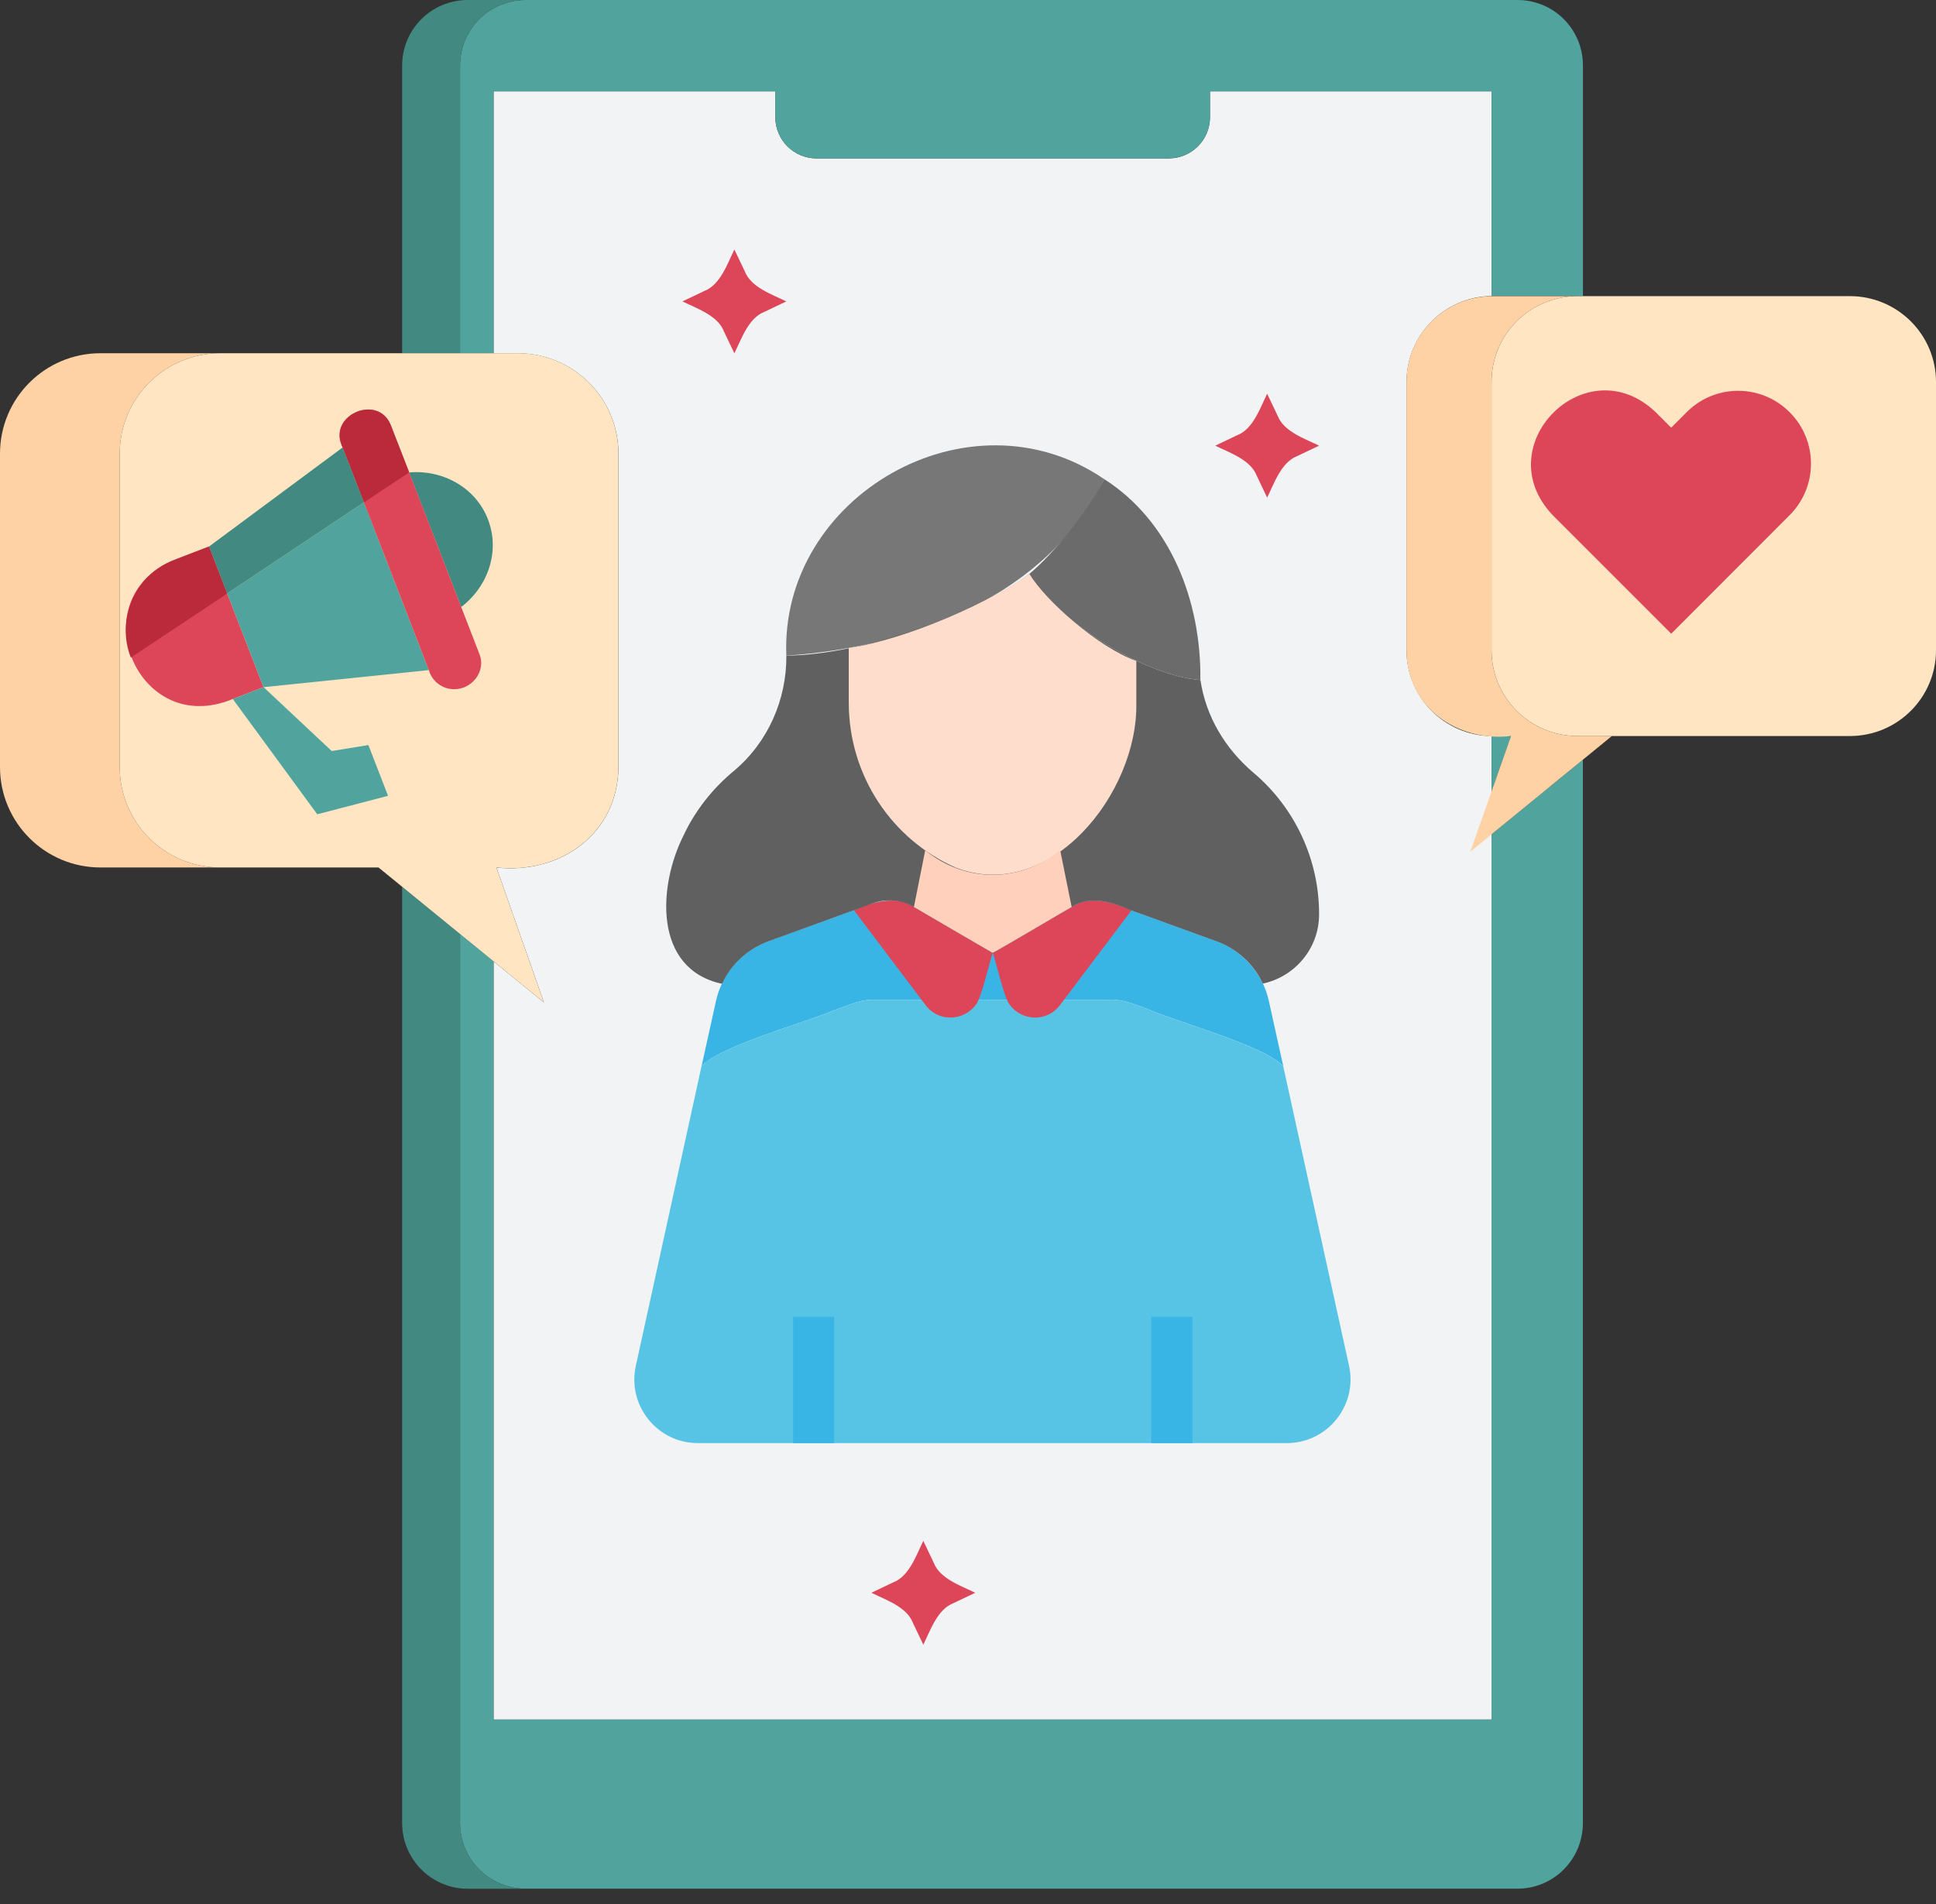
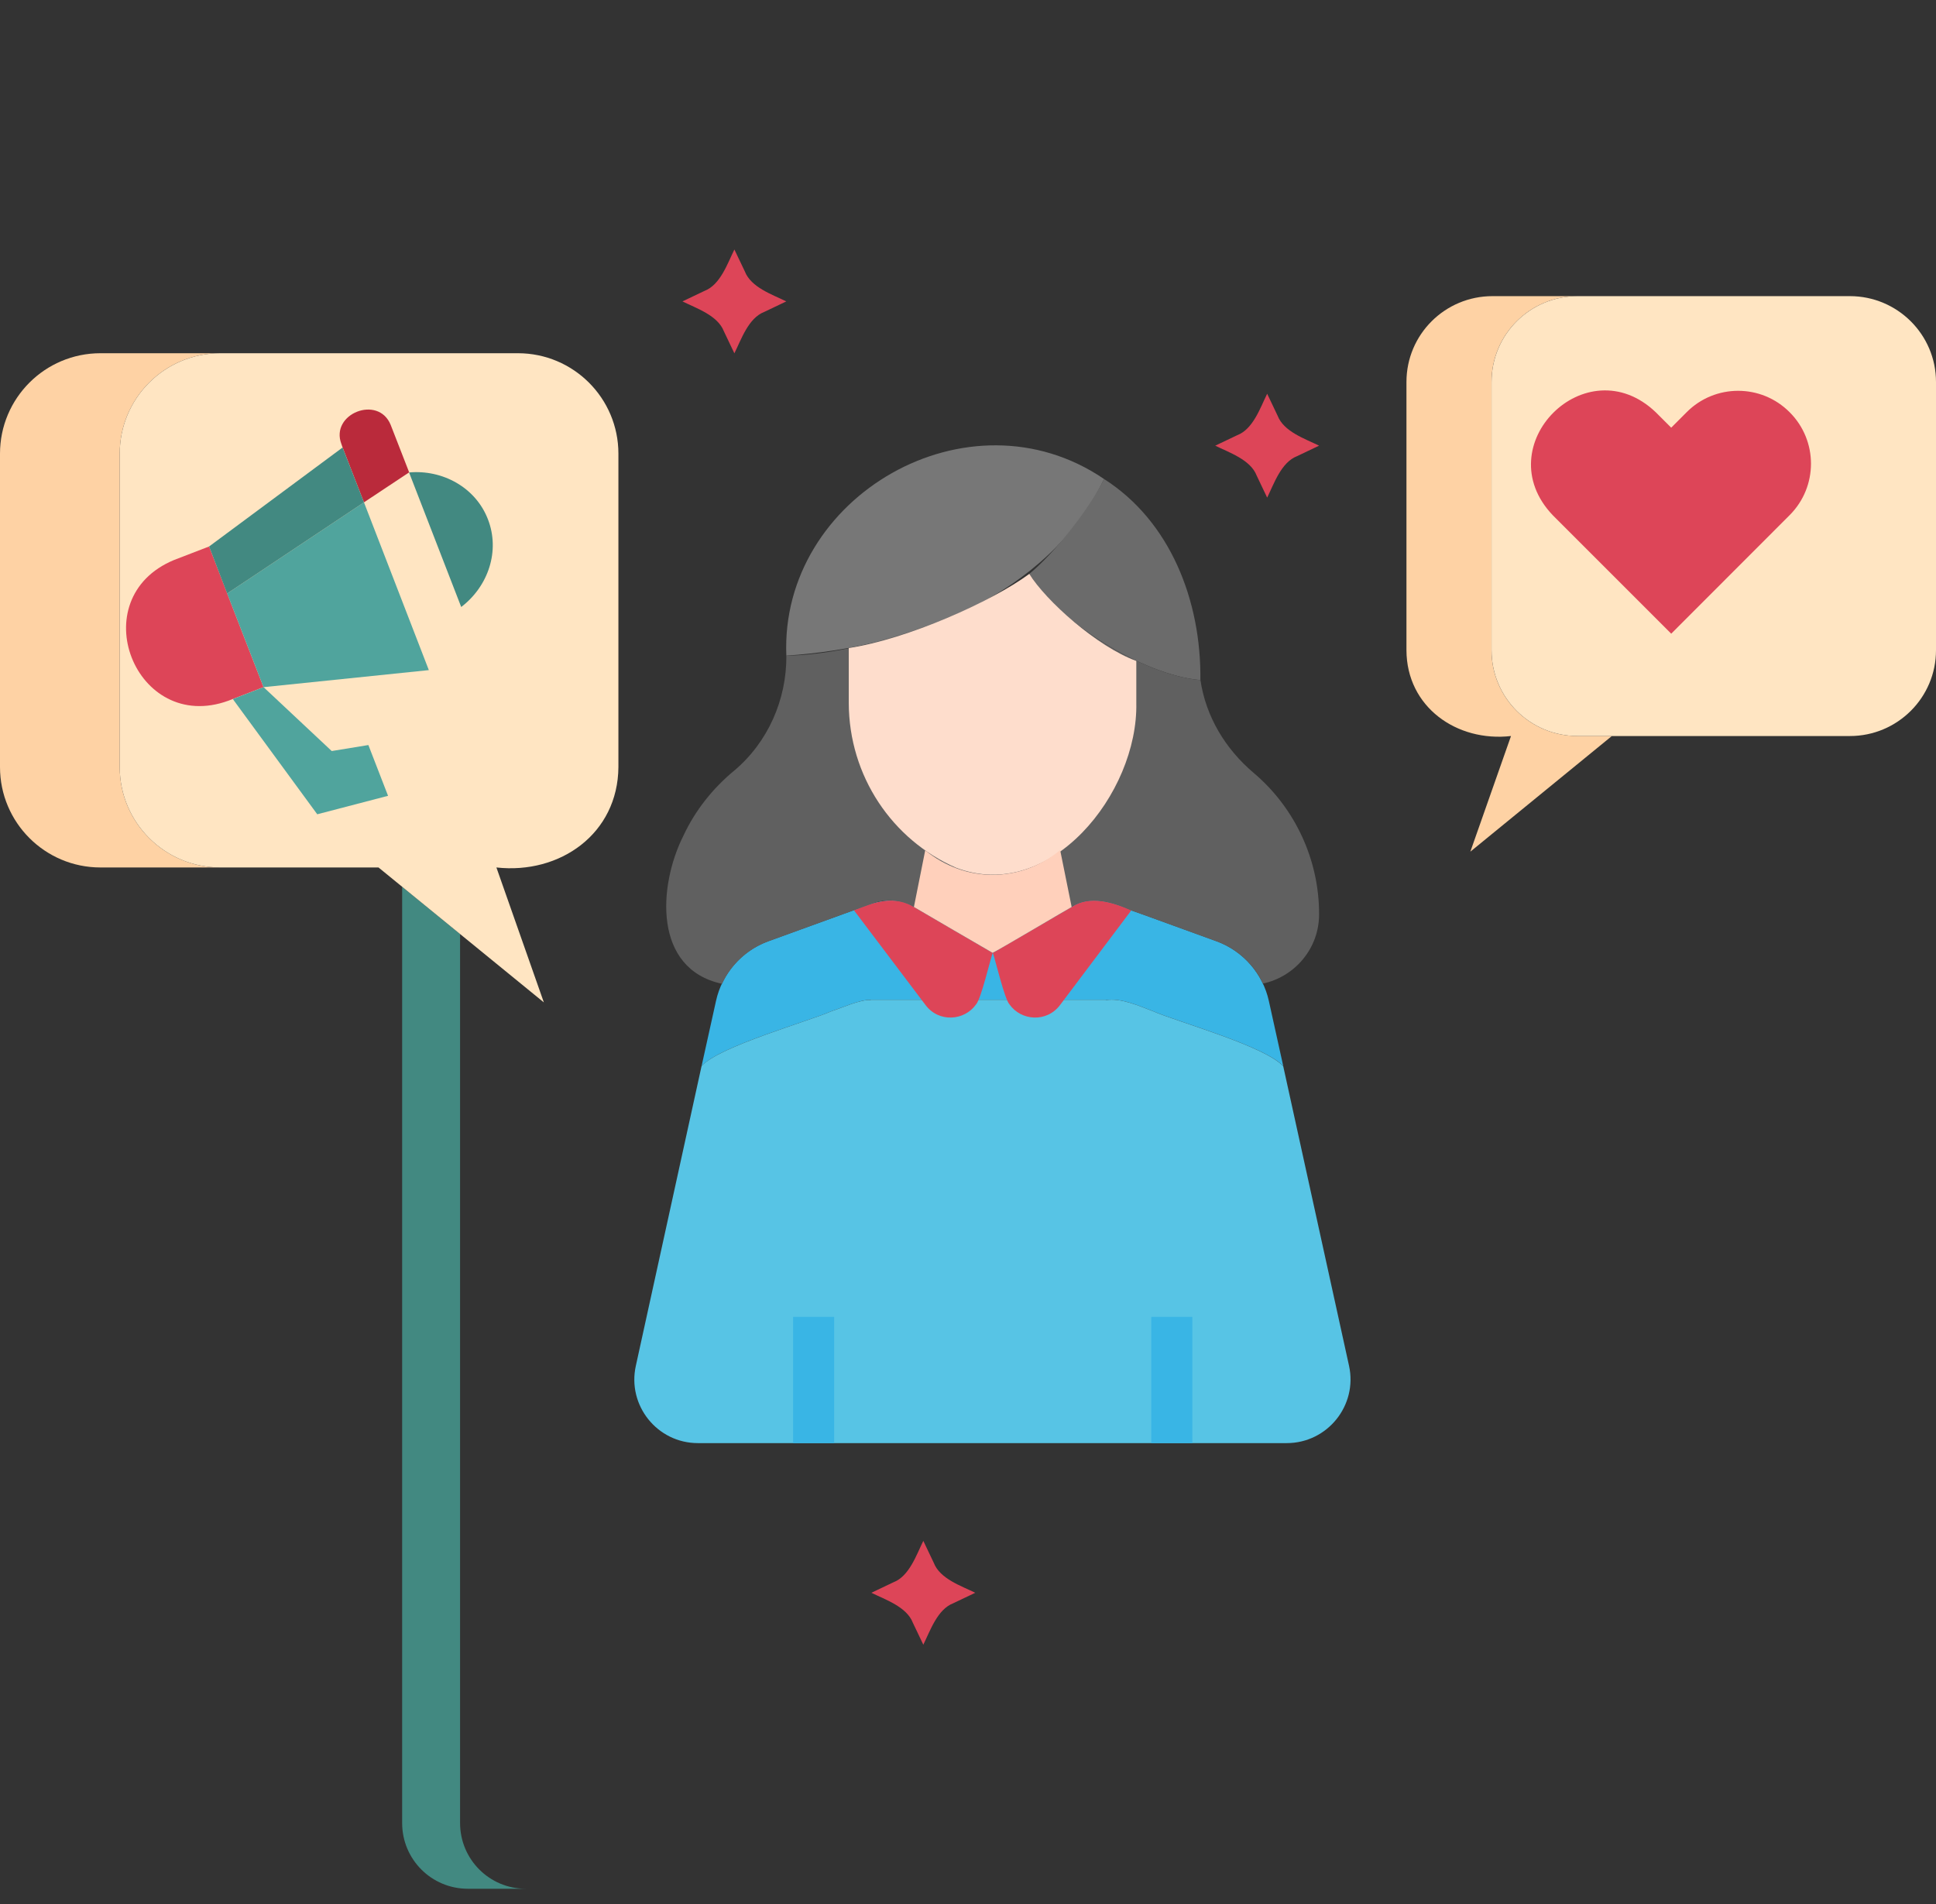
<svg xmlns="http://www.w3.org/2000/svg" width="61" height="60" viewBox="0 0 61 60" fill="none">
  <rect x="0" y="0" width="61" height="60" fill="#333333" stroke="none" />
-   <path d="M44.317 12.04V20.485C44.317 21.973 45.509 23.178 46.997 23.197V54.188H15.552V30.296L17.138 31.59L15.643 27.338C17.647 27.559 19.471 26.276 19.487 24.173V14.298C19.487 12.55 18.07 11.133 16.322 11.133H15.552V2.883H24.43V3.698C24.43 4.41 25.013 4.992 25.724 4.992H36.823C37.542 4.992 38.124 4.41 38.124 3.698V2.883H46.997V9.328C45.508 9.347 44.317 10.558 44.317 12.04Z" fill="#F2F3F4" />
  <path d="M40.434 33.6C39.874 32.969 37.102 32.2 36.331 31.866C35.904 31.703 35.308 31.434 34.843 31.517V31.503H27.44V31.509C27.101 31.493 26.537 31.755 26.216 31.859C25.442 32.199 22.677 32.965 22.106 33.593L22.56 31.542C22.746 30.689 23.367 29.969 24.19 29.665L26.901 28.682C27.488 28.436 28.206 28.194 28.791 28.578C28.805 28.584 31.258 30.017 31.27 30.02C31.301 30.029 33.733 28.584 33.761 28.577C34.336 28.198 35.069 28.427 35.644 28.687C35.648 28.681 38.337 29.665 38.342 29.664C39.171 29.97 39.792 30.69 39.979 31.541C39.981 31.543 40.434 33.6 40.434 33.6Z" fill="#39B5E5" />
  <path d="M40.543 45.476H21.989C20.708 45.476 19.756 44.285 20.035 43.036L22.105 33.594C22.66 32.974 25.454 32.194 26.215 31.86C26.537 31.756 27.097 31.495 27.439 31.511V31.505H34.843V31.518C35.305 31.435 35.906 31.704 36.33 31.867C37.115 32.207 39.859 32.964 40.433 33.602L42.505 43.036C42.782 44.285 41.825 45.476 40.543 45.476Z" fill="#57C4E5" />
  <path d="M31.28 30.024C31.195 30.259 30.913 31.472 30.756 31.648C30.388 32.172 29.578 32.231 29.159 31.667L26.906 28.684C27.492 28.437 28.211 28.196 28.796 28.58C28.826 28.596 31.249 30.019 31.28 30.024Z" fill="#DD4558" />
-   <path d="M35.654 28.684V28.69H35.648L33.403 31.667C32.982 32.231 32.173 32.172 31.805 31.648C31.65 31.477 31.364 30.252 31.281 30.024C31.293 30.03 33.754 28.585 33.767 28.58C34.343 28.196 35.072 28.44 35.654 28.684Z" fill="#DD4558" />
-   <path d="M47.811 0H16.567C15.421 0 14.496 0.919 14.496 2.064V11.131H15.551V2.88H24.43V3.696C24.43 4.408 25.012 4.99 25.724 4.99H36.822C37.541 4.99 38.124 4.408 38.124 3.696V2.88H46.996V9.326H49.876V2.064C49.875 0.92 48.956 0 47.811 0ZM48.892 24.748L48.82 24.799L46.995 26.295V54.187H15.55V30.293L14.495 29.432V57.447C14.495 58.592 15.421 59.517 16.566 59.517H47.809C48.955 59.517 49.874 58.591 49.874 57.447V23.938L48.892 24.748ZM46.996 23.194V24.942L47.611 23.194H46.996Z" fill="#50A49D" />
+   <path d="M35.654 28.684H35.648L33.403 31.667C32.982 32.231 32.173 32.172 31.805 31.648C31.65 31.477 31.364 30.252 31.281 30.024C31.293 30.03 33.754 28.585 33.767 28.58C34.343 28.196 35.072 28.44 35.654 28.684Z" fill="#DD4558" />
  <path d="M24.989 41.498H26.283V45.475H24.989V41.498Z" fill="#39B5E5" />
  <path d="M36.275 41.498H37.569V45.475H36.275V41.498Z" fill="#39B5E5" />
  <path d="M34.787 15.095C33.037 18.758 28.731 20.402 24.776 20.66C24.571 15.64 30.528 12.191 34.787 15.095Z" fill="#777777" />
  <path d="M37.822 21.43C36.004 21.278 33.289 19.555 32.432 18.085C33.186 17.463 34.277 16.116 34.787 15.095C36.873 16.424 37.851 18.928 37.822 21.43Z" fill="#6B6B6B" />
  <path d="M41.562 28.808C41.566 29.884 40.8 30.781 39.789 30.995C39.511 30.386 38.987 29.908 38.346 29.669C38.34 29.669 35.654 28.687 35.648 28.692C35.07 28.432 34.343 28.201 33.765 28.581L31.3 30.018C31.288 30.026 31.272 30.026 31.261 30.018L28.796 28.581C28.408 28.355 27.929 28.31 27.508 28.465C27.116 28.61 24.641 29.507 24.195 29.669C23.554 29.908 23.036 30.388 22.751 31.002C20.576 30.536 20.736 27.918 21.535 26.331C21.904 25.542 22.455 24.843 23.14 24.279C24.197 23.387 24.787 22.047 24.777 20.661C27.165 20.641 30.714 19.367 32.434 18.086C33.292 19.557 36.005 21.279 37.824 21.431C37.995 22.582 38.608 23.598 39.494 24.35C40.8 25.451 41.566 27.092 41.562 28.808Z" fill="#606060" />
  <path d="M35.803 20.828V22.149C35.864 24.993 33.09 28.474 30.128 27.346C28.114 26.467 26.749 24.462 26.743 22.149V20.421C28.579 20.147 31.245 18.961 32.432 18.085C32.946 18.924 34.569 20.38 35.803 20.828Z" fill="#FEDDCC" />
  <path d="M33.766 28.581C33.717 28.601 31.327 30.02 31.274 30.025C31.257 30.02 28.811 28.589 28.796 28.581L29.152 26.796C30.423 27.828 32.138 27.827 33.404 26.79L33.766 28.581Z" fill="#FFD0BB" />
-   <path d="M16.567 0C15.421 0 14.496 0.919 14.496 2.064V11.131H12.671V2.064C12.671 0.919 13.597 0 14.741 0H16.567Z" fill="#428981" />
  <path d="M16.567 59.519H14.741C13.595 59.519 12.671 58.593 12.671 57.449V27.944L14.496 29.432V57.446C14.496 58.593 15.421 59.519 16.567 59.519Z" fill="#428981" />
  <path d="M6.937 27.336H3.165C1.417 27.336 0 25.919 0 24.172V14.296C0 12.548 1.417 11.131 3.165 11.131H6.937C5.19 11.131 3.772 12.548 3.772 14.296V24.172C3.772 25.919 5.19 27.336 6.937 27.336Z" fill="#FED2A4" />
  <path d="M19.485 14.296V24.172C19.47 26.273 17.646 27.558 15.641 27.336L17.136 31.588C15.768 30.47 13.302 28.461 11.926 27.336H6.937C5.19 27.336 3.772 25.919 3.772 24.172V14.296C3.772 12.548 5.19 11.131 6.937 11.131H16.32C18.068 11.132 19.485 12.549 19.485 14.296Z" fill="#FFE5C2" />
  <path d="M24.775 9.498L24.083 9.828C23.581 10.021 23.357 10.694 23.139 11.134L22.809 10.442C22.616 9.939 21.943 9.716 21.503 9.498L22.195 9.168C22.698 8.975 22.922 8.302 23.139 7.862L23.469 8.554C23.663 9.057 24.335 9.282 24.775 9.498Z" fill="#DD4558" />
  <path d="M30.729 50.192L30.036 50.522C29.534 50.715 29.31 51.388 29.092 51.828L28.762 51.136C28.57 50.634 27.896 50.41 27.456 50.192L28.149 49.862C28.651 49.67 28.875 48.996 29.092 48.556L29.422 49.249C29.615 49.752 30.288 49.976 30.729 50.192Z" fill="#DD4558" />
  <path d="M41.562 14.044L40.87 14.374C40.368 14.567 40.144 15.24 39.926 15.681L39.596 14.988C39.404 14.486 38.73 14.262 38.29 14.044L38.983 13.714C39.485 13.522 39.709 12.848 39.926 12.408L40.256 13.101C40.45 13.604 41.122 13.828 41.562 14.044Z" fill="#DD4558" />
  <path d="M8.303 21.654L7.196 22.081C4.261 23.151 2.575 18.856 5.481 17.648L6.588 17.221C6.946 18.161 7.926 20.684 8.303 21.654Z" fill="#DD4558" />
  <path d="M15.374 16.365C15.761 17.361 15.387 18.475 14.532 19.128L12.889 14.888C13.94 14.794 14.985 15.355 15.374 16.365Z" fill="#428981" />
  <path d="M13.512 21.117L8.303 21.654L7.157 18.703L11.468 15.83L13.512 21.117Z" fill="#50A49D" />
-   <path d="M14.618 21.661C14.14 21.843 13.643 21.578 13.512 21.117C13.022 19.85 11.255 15.277 10.795 14.102C10.292 13.13 11.876 12.367 12.309 13.39C12.687 14.349 14.695 19.55 15.111 20.625C15.267 21.026 15.047 21.492 14.618 21.661Z" fill="#DD4558" />
  <path d="M7.336 22.029L9.996 25.66L12.227 25.078L11.607 23.478L10.452 23.667L8.305 21.654L7.336 22.029Z" fill="#50A49D" />
  <path d="M46.328 26.838L47.609 23.194C45.9 23.389 44.32 22.278 44.315 20.489V12.037C44.315 10.542 45.526 9.332 47.027 9.332H49.706C48.205 9.332 46.995 10.542 46.995 12.037V20.489C46.995 21.984 48.205 23.194 49.706 23.194H50.787L46.328 26.838Z" fill="#FED2A4" />
  <path d="M61 12.037V20.489C61 21.984 59.783 23.194 58.288 23.194H49.708C48.206 23.194 46.996 21.984 46.996 20.489V12.037C46.996 10.542 48.206 9.332 49.708 9.332H58.288C59.783 9.333 61 10.542 61 12.037Z" fill="#FFE5C2" />
  <path d="M56.389 12.991C55.495 12.09 54.036 12.09 53.142 12.991L52.657 13.477L52.17 12.991C49.98 10.898 46.837 14.042 48.923 16.234L52.657 19.969L56.388 16.234C57.285 15.338 57.285 13.886 56.389 12.991Z" fill="#DD4558" />
-   <path d="M7.157 18.703L4.122 20.722C3.654 19.533 4.237 18.117 5.48 17.648L6.587 17.221L7.157 18.703Z" fill="#BA2A3B" />
  <path d="M12.892 14.885L11.468 15.83L10.795 14.102L10.757 13.992C10.393 13.04 11.921 12.43 12.31 13.39C12.309 13.39 12.892 14.885 12.892 14.885Z" fill="#BA2A3B" />
  <path d="M11.468 15.83L7.157 18.703L6.588 17.221L10.794 14.102L11.468 15.83Z" fill="#428981" />
  <path d="M27.517 31.503C27.491 31.503 27.459 31.503 27.439 31.509V31.503H27.517Z" fill="#57C4E5" />
</svg>